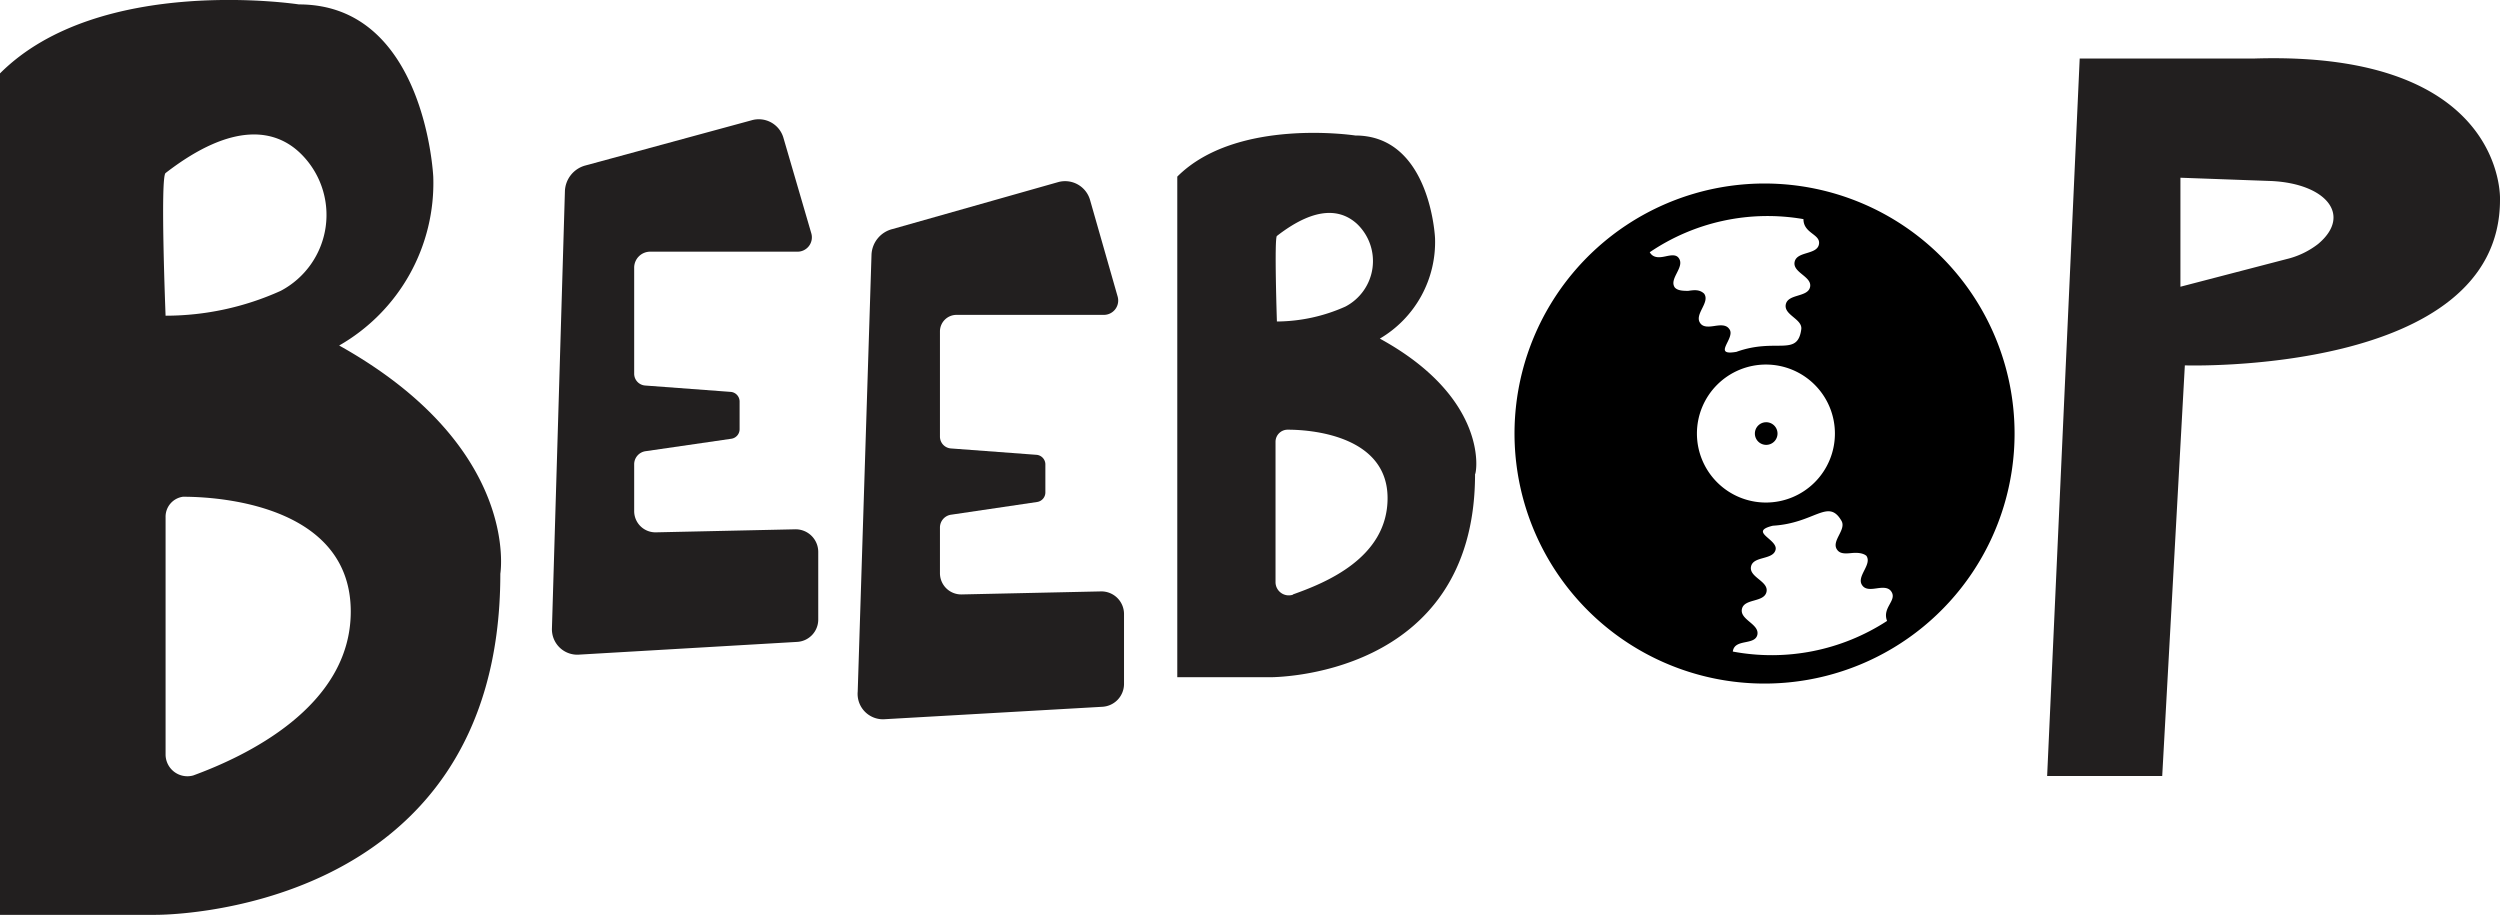
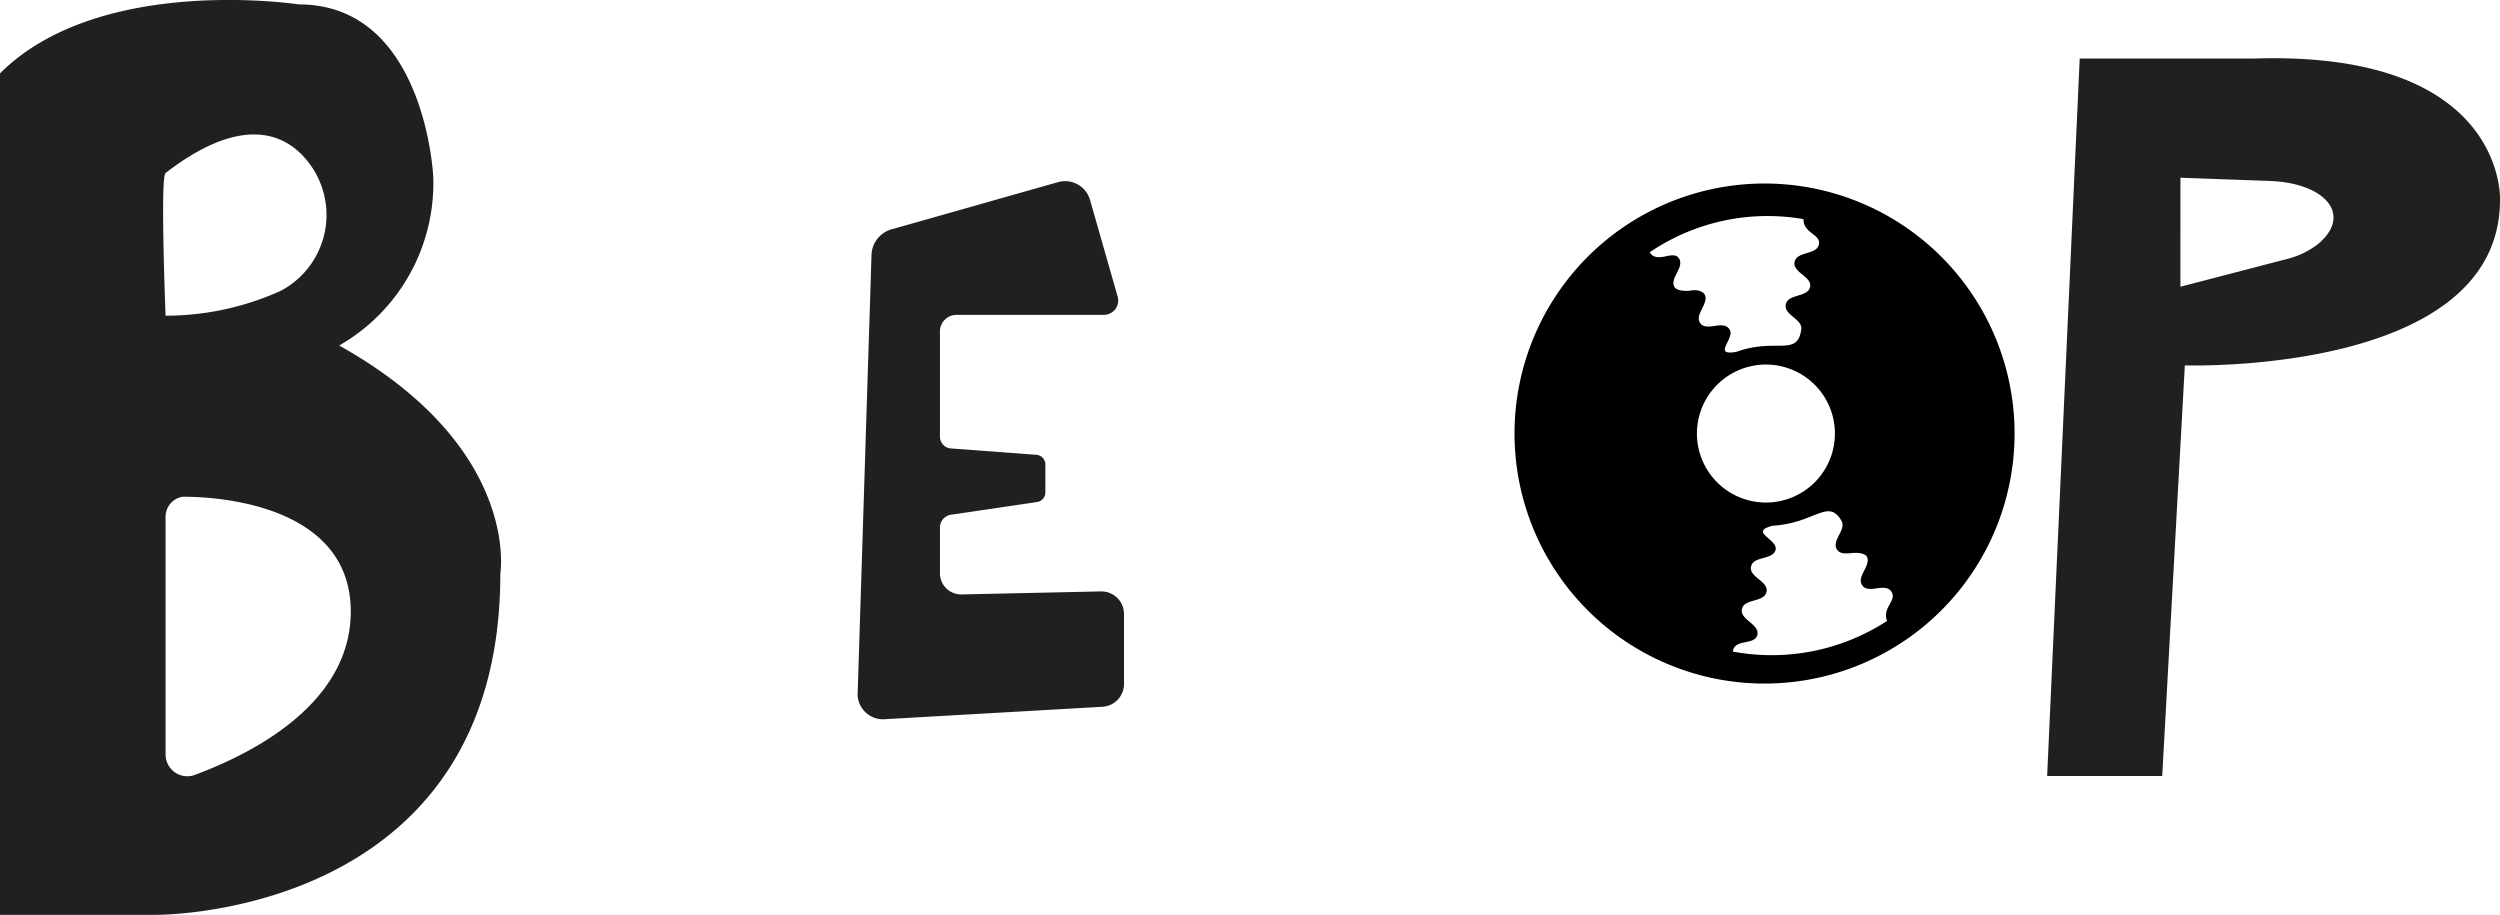
<svg xmlns="http://www.w3.org/2000/svg" id="Layer_1" data-name="Layer 1" viewBox="0 0 90.59 33.15">
  <defs>
    <style>.cls-1{fill:#221f1f;}</style>
  </defs>
  <path class="cls-1" d="M12.29,12.52A6.78,6.78,0,0,0,15.7,6.41S15.42.16,10.83.16c0,0-7.22-1.11-10.83,2.5V33.15H5.63s12.5.14,12.5-12.36C18.13,20.79,18.89,16.21,12.29,12.52ZM6,6.27c2.47-1.91,4-1.56,4.87-.73a3.11,3.11,0,0,1-.7,5,10.15,10.15,0,0,1-4.17.9S5.8,6.41,6,6.27ZM7,28.1a.79.79,0,0,1-1-.75V18.74A.73.73,0,0,1,6.63,18c1.76,0,6.08.5,6.08,4.16C12.71,25.63,8.86,27.42,7,28.1Z" />
-   <path class="cls-1" d="M50,12.27a4.06,4.06,0,0,0,2-3.64s-.16-3.72-2.89-3.72c0,0-4.3-.66-6.45,1.49V24.54h3.35s7.44.08,7.44-7.36C53.5,17.18,54,14.46,50,12.27ZM46.27,8.55c1.47-1.14,2.36-.93,2.9-.44a1.86,1.86,0,0,1-.42,3,6.16,6.16,0,0,1-2.48.54S46.17,8.63,46.27,8.55Zm.58,13a.48.48,0,0,1-.63-.45V16a.44.44,0,0,1,.44-.43c1.05,0,3.62.3,3.62,2.48S48,21.13,46.85,21.54Z" />
-   <path class="cls-1" d="M20.47,6.94,20,22.77a.92.92,0,0,0,1,.95l7.88-.46a.81.81,0,0,0,.77-.81V20a.82.82,0,0,0-.84-.82l-5.05.11a.77.77,0,0,1-.78-.77V16.83a.48.48,0,0,1,.41-.48l3.1-.45a.35.35,0,0,0,.31-.35v-1a.35.35,0,0,0-.33-.35l-3.09-.23a.43.43,0,0,1-.4-.43V9.71a.58.58,0,0,1,.59-.59H28.9a.52.52,0,0,0,.5-.66L28.39,5a.93.93,0,0,0-1.16-.64L21.2,6A1,1,0,0,0,20.47,6.94Z" />
  <path class="cls-1" d="M31.58,9.23l-.5,15.83a.92.92,0,0,0,1,1l7.88-.45a.83.83,0,0,0,.77-.82V22.25a.82.82,0,0,0-.83-.82l-5.06.11a.77.77,0,0,1-.78-.77V19.12a.47.47,0,0,1,.41-.47l3.11-.46a.35.35,0,0,0,.3-.35v-1a.35.35,0,0,0-.33-.36l-3.09-.23a.43.43,0,0,1-.4-.43V12a.6.6,0,0,1,.59-.59H40a.52.52,0,0,0,.5-.66l-1-3.5a.94.94,0,0,0-1.16-.65l-6,1.7A1,1,0,0,0,31.58,9.23Z" />
  <path d="M64,6.65a9.06,9.06,0,1,0,9,9.06A9.06,9.06,0,0,0,64,6.65Zm-2.78,3.89c-.21,0-.42,0-.53-.12-.23-.32.38-.74.14-1.07-.1-.14-.29-.1-.48-.06s-.44.08-.57-.15a7.61,7.61,0,0,1,5.57-1.2c0,.53.64.54.56.92s-.8.24-.88.63.64.53.56.91-.8.24-.88.63.62.53.56.91c-.14,1-.91.29-2.35.81-.92.16,0-.51-.26-.83-.11-.16-.32-.14-.52-.11s-.42.06-.53-.1c-.23-.32.37-.75.14-1.07C61.58,10.48,61.38,10.51,61.17,10.54ZM64,13.21a2.5,2.5,0,1,1-2.51,2.5A2.5,2.5,0,0,1,64,13.21ZM63.68,23c.08-.39-.64-.54-.56-.93s.8-.23.89-.62-.64-.53-.56-.92.8-.23.89-.61-1-.65-.1-.87c1.52-.09,2-1,2.48-.19.21.33-.38.74-.15,1.06.11.16.32.14.53.12s.41,0,.53.1c.22.32-.38.75-.15,1.07.11.16.31.14.52.11s.42-.05.53.11c.23.33-.34.58-.15,1.07a7.66,7.66,0,0,1-5.59,1.11C62.85,23.13,63.59,23.4,63.68,23Z" />
-   <path d="M64,16.12a.41.41,0,0,0,0-.82.41.41,0,1,0,0,.82Z" />
  <path class="cls-1" d="M81.71,2.12H75.36l-1.18,26h4.17l.82-14.88s11.42.37,11.42-6C90.59,7.29,90.87,1.84,81.71,2.12ZM84,8.84a3,3,0,0,1-1.15.55l-3.84,1V6.44l3.31.12C84.29,6.66,85.24,7.8,84,8.84Z" />
</svg>